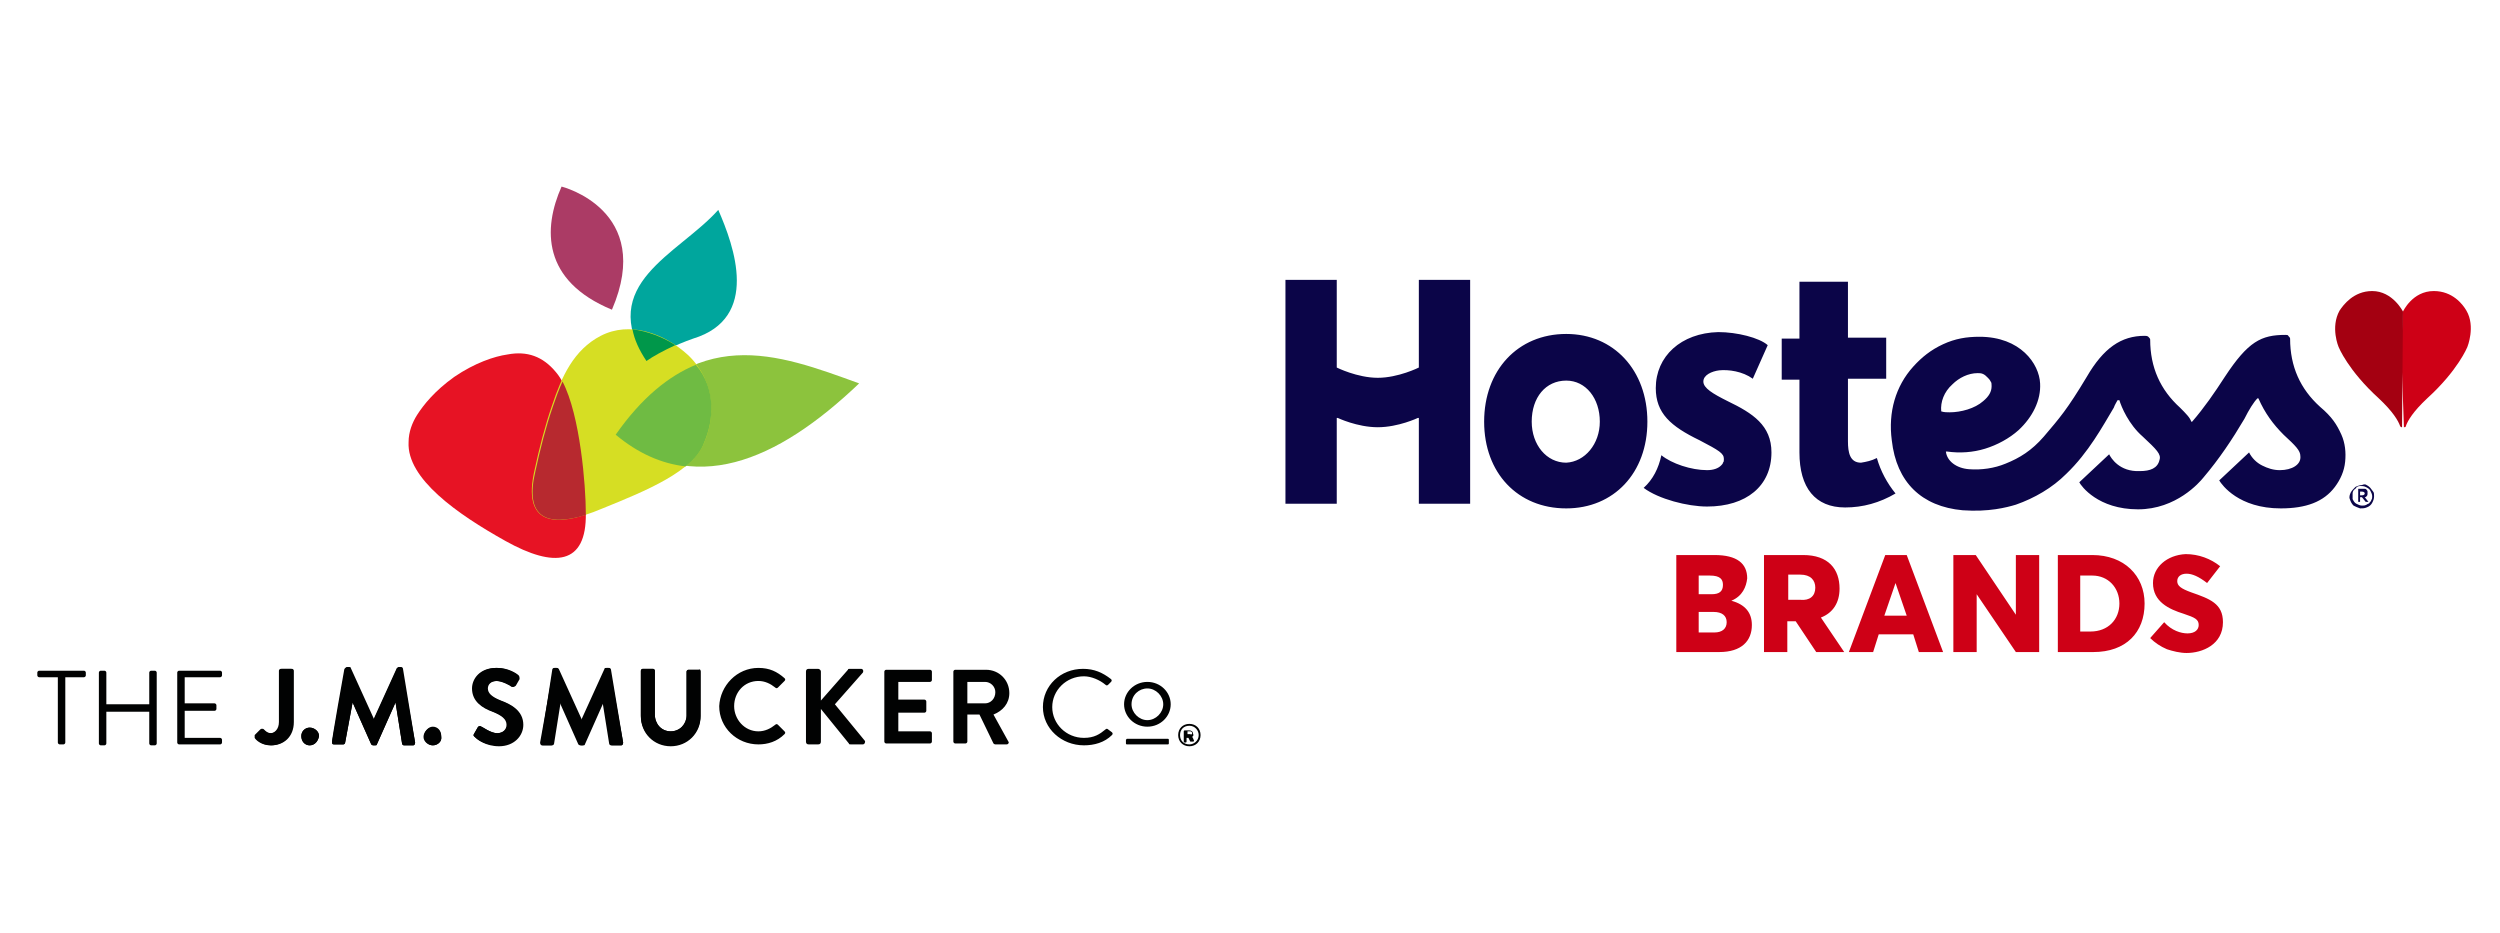
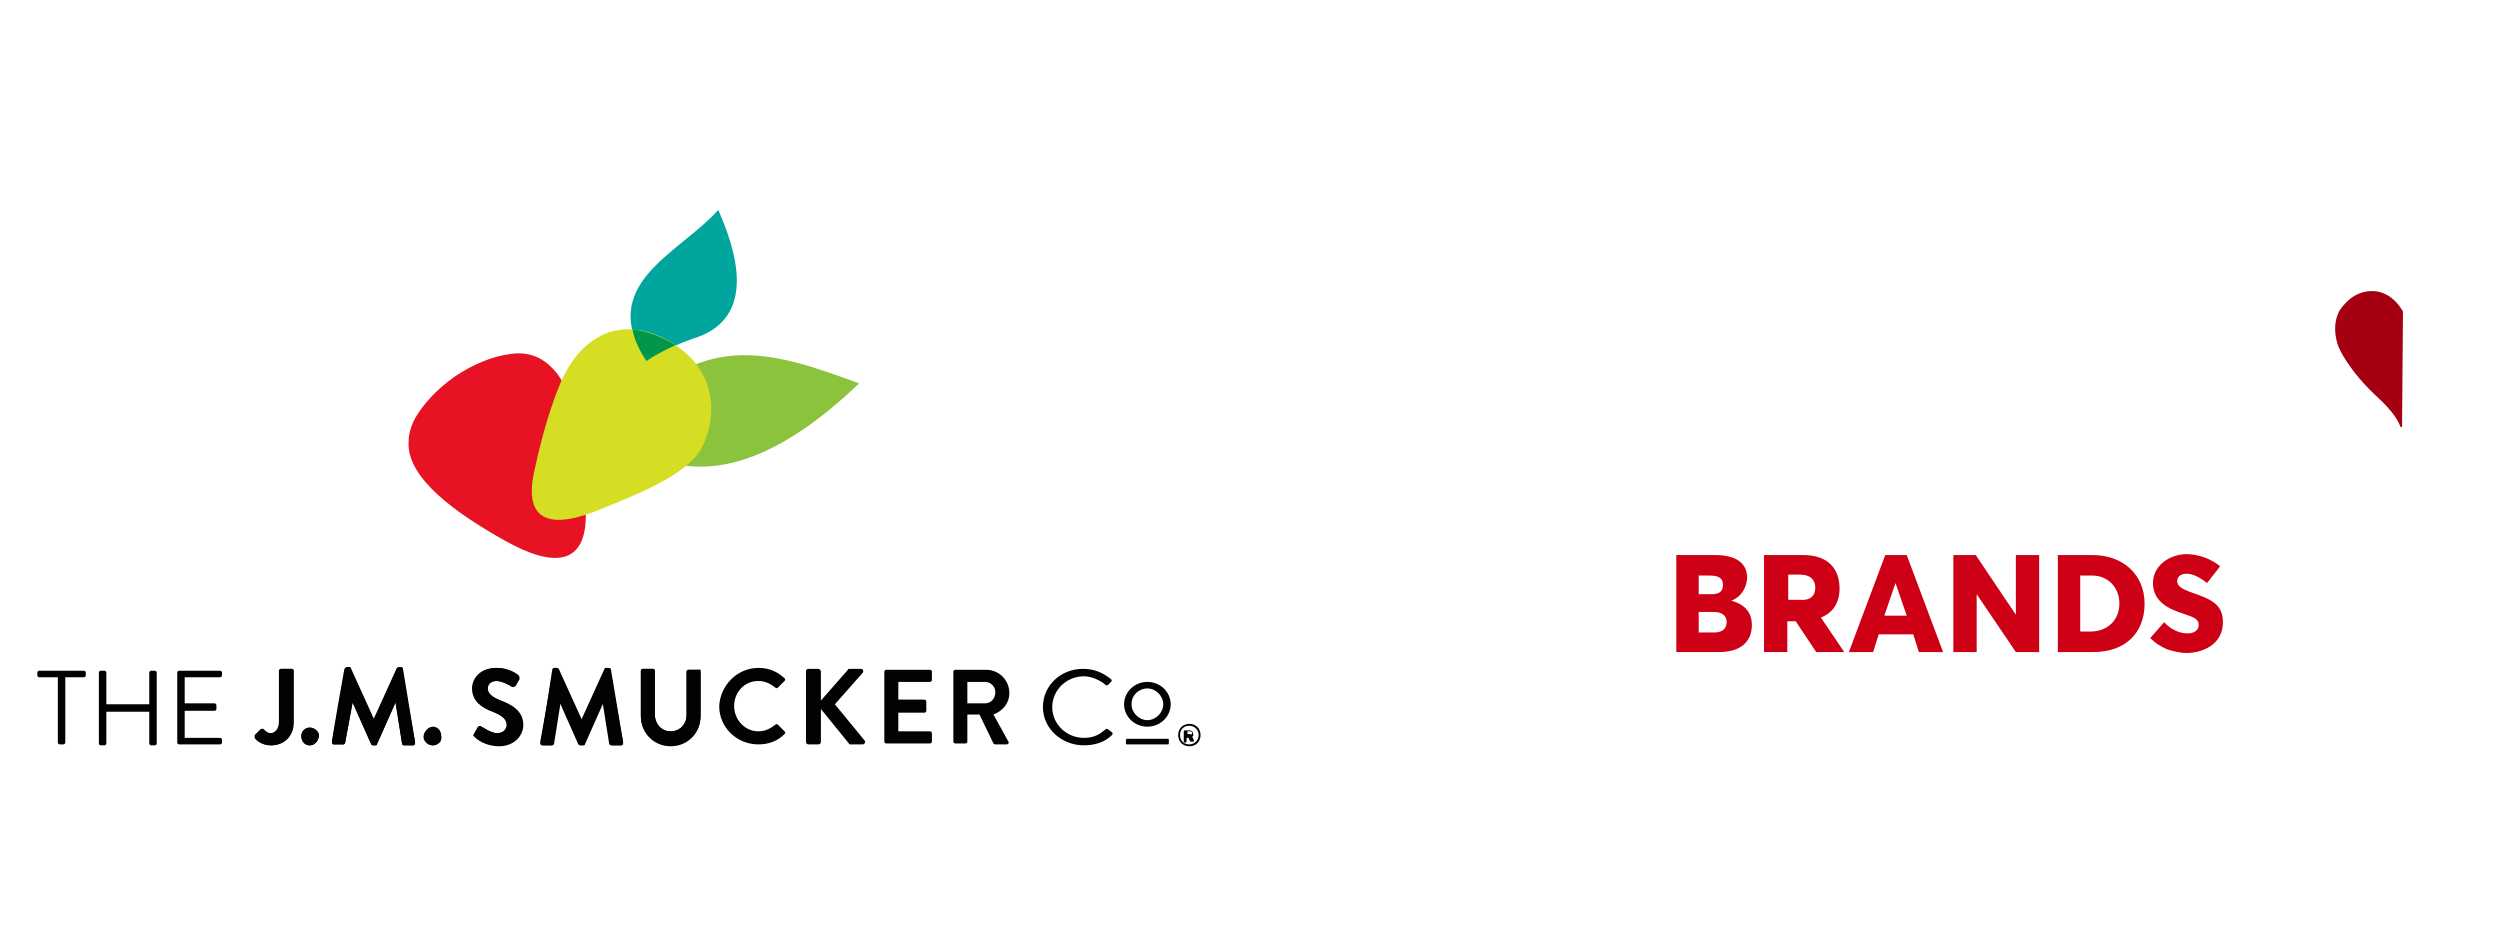
<svg xmlns="http://www.w3.org/2000/svg" version="1.1" id="R1-_3" x="0px" y="0px" viewBox="0 0 268 100" style="enable-background:new 0 0 268 100;" xml:space="preserve">
  <style type="text/css">
	.st0{fill-rule:evenodd;clip-rule:evenodd;fill:#010202;}
	.st1{fill-rule:evenodd;clip-rule:evenodd;fill:#00A69D;}
	.st2{fill-rule:evenodd;clip-rule:evenodd;fill:#8CC33D;}
	.st3{fill-rule:evenodd;clip-rule:evenodd;fill:#AB3B65;}
	.st4{fill-rule:evenodd;clip-rule:evenodd;fill:#E71324;}
	.st5{fill-rule:evenodd;clip-rule:evenodd;fill:#D6DE23;}
	.st6{fill-rule:evenodd;clip-rule:evenodd;fill:#00974A;}
	.st7{fill-rule:evenodd;clip-rule:evenodd;fill:#6FBB43;}
	.st8{fill-rule:evenodd;clip-rule:evenodd;fill:#B7292F;}
	.st9{fill:#CE0016;}
	.st10{fill:#A40011;}
	.st11{fill-rule:evenodd;clip-rule:evenodd;fill:#CE0016;}
	.st12{fill-rule:evenodd;clip-rule:evenodd;fill:#0B0548;}
</style>
  <g id="logos_jms-logo-tagline">
    <g id="Group-94">
      <path id="Fill-1" class="st0" d="M127.5,80c-0.7,0-1.2-0.5-1.2-1.2c0-0.7,0.5-1.2,1.2-1.2c0.7,0,1.2,0.5,1.2,1.2    C128.7,79.5,128.2,80,127.5,80z M128.5,78.8c0-0.5-0.4-1-1-1s-1,0.4-1,1s0.4,1,1,1C128,79.8,128.5,79.4,128.5,78.8z M127.8,79    c0.1,0.1,0.1,0.2,0.2,0.4c0,0,0,0.1-0.1,0.1h-0.2c0,0,0,0-0.1,0l-0.2-0.4h-0.2v0.4c0,0,0,0.1-0.1,0.1h-0.1c0,0-0.1,0-0.1-0.1v-1.1    c0,0,0-0.1,0.1-0.1h0.5c0.2,0,0.4,0.1,0.4,0.4C128,78.8,127.9,78.9,127.8,79C127.8,79,127.8,79,127.8,79z M127.8,78.6    c0-0.1-0.1-0.2-0.2-0.2h-0.3v0.3h0.3C127.7,78.8,127.8,78.7,127.8,78.6z" />
      <path id="Fill-6" class="st0" d="M31.5,71.9v5.5c0,1.6-1.1,2.5-2.4,2.5c-1,0-1.6-0.6-1.7-0.8c-0.1-0.1,0-0.2,0-0.3l0.6-0.6    c0.1-0.1,0.2-0.1,0.3,0c0.2,0.2,0.4,0.4,0.8,0.4c0.4,0,0.9-0.4,0.9-1.2v-5.5c0-0.1,0.1-0.2,0.2-0.2h1.1    C31.4,71.7,31.5,71.8,31.5,71.9L31.5,71.9z M33.2,79.9c-0.5,0-0.9-0.4-0.9-1c0-0.5,0.4-0.9,0.9-0.9s1,0.4,1,0.9    C34.1,79.5,33.7,79.9,33.2,79.9z M44.5,79.6c0,0.2-0.1,0.3-0.2,0.3h-1c-0.1,0-0.2-0.1-0.2-0.2l-0.7-4.4h0l-2,4.5    c0,0.1-0.1,0.1-0.2,0.1h-0.2c-0.1,0-0.2-0.1-0.2-0.1l-2-4.5h0L37,79.6c0,0.1-0.1,0.2-0.2,0.2h-1c-0.2,0-0.2-0.1-0.2-0.3l1.4-7.8    c0-0.1,0.1-0.2,0.2-0.2h0.2c0.1,0,0.2,0,0.2,0.1l2.5,5.5h0l2.5-5.5c0-0.1,0.1-0.1,0.2-0.1h0.2c0.1,0,0.2,0.1,0.2,0.2L44.5,79.6    L44.5,79.6z M46.4,79.9c-0.5,0-1-0.4-1-0.9c0-0.5,0.4-1,1-1c0.5,0,0.9,0.4,0.9,1C47.4,79.5,46.9,79.9,46.4,79.9z M56,77.6    c0,1.2-1,2.3-2.6,2.3c-1.5,0-2.3-0.7-2.5-0.9c-0.1-0.1-0.2-0.2-0.1-0.3l0.4-0.7c0.1-0.2,0.3-0.2,0.4-0.1c0.1,0,1,0.7,1.7,0.7    c0.6,0,1-0.4,1-0.9c0-0.6-0.5-1-1.5-1.4c-1.1-0.4-2.2-1.1-2.2-2.5c0-1,0.8-2.2,2.6-2.2c1.2,0,2.1,0.6,2.3,0.8    c0.1,0.1,0.1,0.3,0.1,0.4l-0.4,0.7c-0.1,0.1-0.3,0.2-0.4,0.1c-0.1-0.1-1-0.6-1.6-0.6c-0.7,0-1,0.4-1,0.8c0,0.5,0.4,0.9,1.4,1.3    C54.7,75.5,56,76.2,56,77.6C56,77.6,56,77.6,56,77.6z M66.8,79.6c0,0.2-0.1,0.3-0.2,0.3h-1.1c-0.1,0-0.2-0.1-0.2-0.2l-0.7-4.4h0    l-2,4.5c0,0.1-0.1,0.1-0.2,0.1h-0.2c-0.1,0-0.2-0.1-0.2-0.1l-2-4.5h0l-0.7,4.4c0,0.1-0.1,0.2-0.2,0.2h-1c-0.1,0-0.2-0.1-0.2-0.3    l1.4-7.8c0-0.1,0.1-0.2,0.2-0.2h0.2c0.1,0,0.2,0.1,0.2,0.1l2.5,5.5h0l2.5-5.5c0-0.1,0.1-0.1,0.2-0.1h0.2c0.1,0,0.2,0.1,0.2,0.2    C65.5,71.8,66.8,79.6,66.8,79.6z M75.1,71.9v4.8c0,1.8-1.4,3.2-3.2,3.2c-1.8,0-3.2-1.4-3.2-3.2v-4.8c0-0.1,0.1-0.2,0.2-0.2H70    c0.1,0,0.2,0.1,0.2,0.2v4.7c0,1,0.7,1.8,1.7,1.8s1.7-0.8,1.7-1.7v-4.7c0-0.1,0.1-0.2,0.2-0.2h1.1C75,71.7,75.1,71.8,75.1,71.9    C75.1,71.9,75.1,71.9,75.1,71.9z" />
      <path id="Fill-43" class="st0" d="M27.3,78.8l0.6-0.6c0.1-0.1,0.2-0.1,0.3,0c0.2,0.2,0.4,0.4,0.8,0.4c0.4,0,0.9-0.4,0.9-1.2v-5.5    c0-0.1,0.1-0.2,0.2-0.2h1.1c0.1,0,0.2,0.1,0.2,0.2v5.5c0,1.6-1.1,2.5-2.4,2.5c-1,0-1.6-0.6-1.7-0.8C27.3,79,27.3,78.9,27.3,78.8    C27.3,78.8,27.3,78.8,27.3,78.8z M33.2,79.9c-0.5,0-0.9-0.4-0.9-1c0-0.5,0.4-0.9,0.9-0.9s1,0.4,1,0.9    C34.1,79.5,33.7,79.9,33.2,79.9z M36.9,71.8c0-0.1,0.1-0.2,0.2-0.2h0.2c0.1,0,0.2,0,0.2,0.1l2.5,5.5h0l2.5-5.5    c0-0.1,0.1-0.1,0.2-0.1h0.2c0.1,0,0.2,0.1,0.2,0.2l1.4,7.8c0,0.2-0.1,0.3-0.2,0.3h-1c-0.1,0-0.2-0.1-0.2-0.2l-0.7-4.4h0l-2,4.5    c0,0.1-0.1,0.1-0.2,0.1h-0.2c-0.1,0-0.2-0.1-0.2-0.1l-2-4.5h0L37,79.6c0,0.1-0.1,0.2-0.2,0.2h-1c-0.2,0-0.2-0.1-0.2-0.3    C35.5,79.6,36.9,71.8,36.9,71.8z M46.4,79.9c-0.5,0-0.9-0.4-0.9-1c0-0.5,0.4-1,0.9-1s0.9,0.4,0.9,1C47.4,79.5,46.9,79.9,46.4,79.9    z M50.8,78.7l0.4-0.7c0.1-0.2,0.3-0.2,0.4-0.1c0.1,0,1,0.7,1.7,0.7c0.6,0,1.1-0.4,1.1-0.9c0-0.6-0.5-1-1.5-1.4    c-1.1-0.4-2.2-1.1-2.2-2.5c0-1,0.8-2.2,2.6-2.2c1.2,0,2.1,0.6,2.3,0.8c0.1,0.1,0.1,0.3,0.1,0.4l-0.4,0.7c-0.1,0.1-0.3,0.2-0.4,0.1    c-0.1-0.1-1-0.6-1.6-0.6c-0.7,0-1,0.4-1,0.8c0,0.5,0.4,0.9,1.4,1.3c1.1,0.4,2.4,1.1,2.4,2.6c0,1.2-1,2.3-2.6,2.3    c-1.4,0-2.3-0.7-2.5-0.9C50.8,78.9,50.7,78.9,50.8,78.7L50.8,78.7L50.8,78.7z M59.2,71.8c0-0.1,0.1-0.2,0.2-0.2h0.2    c0.1,0,0.2,0,0.2,0.1l2.5,5.5h0l2.5-5.5c0-0.1,0.1-0.1,0.2-0.1h0.2c0.1,0,0.2,0.1,0.2,0.2l1.4,7.8c0,0.2-0.1,0.3-0.2,0.3h-1    c-0.1,0-0.2-0.1-0.2-0.2l-0.7-4.4h0l-2,4.5c0,0.1-0.1,0.1-0.2,0.1h-0.2c-0.1,0-0.2-0.1-0.2-0.1l-2-4.5h0l-0.7,4.4    c0,0.1-0.1,0.2-0.2,0.2h-1c-0.2,0-0.2-0.1-0.2-0.3L59.2,71.8L59.2,71.8z M68.7,71.9c0-0.1,0.1-0.2,0.2-0.2H70    c0.1,0,0.2,0.1,0.2,0.2v4.7c0,1,0.7,1.8,1.7,1.8s1.7-0.8,1.7-1.7v-4.7c0-0.1,0.1-0.2,0.2-0.2h1.1c0.1,0,0.2,0.1,0.2,0.2v4.8    c0,1.8-1.4,3.2-3.2,3.2c-1.8,0-3.2-1.4-3.2-3.2V71.9z M81.3,71.6c1.2,0,2,0.4,2.8,1.1c0.1,0.1,0.1,0.2,0,0.3l-0.7,0.7    c-0.1,0.1-0.2,0.1-0.3,0c-0.5-0.4-1.1-0.7-1.8-0.7c-1.5,0-2.6,1.2-2.6,2.7c0,1.4,1.1,2.7,2.6,2.7c0.7,0,1.3-0.3,1.8-0.7    c0.1-0.1,0.2-0.1,0.3,0l0.7,0.7c0.1,0.1,0.1,0.2,0,0.3c-0.8,0.8-1.8,1.1-2.8,1.1c-2.3,0-4.2-1.8-4.2-4.1    C77.2,73.5,79,71.6,81.3,71.6L81.3,71.6L81.3,71.6z M86.4,72c0-0.2,0.1-0.3,0.3-0.3h1c0.1,0,0.3,0.1,0.3,0.3v3.1l2.9-3.3    c0-0.1,0.1-0.1,0.2-0.1h1.2c0.2,0,0.3,0.2,0.2,0.4l-3,3.4l3.2,3.9c0.1,0.1,0,0.4-0.2,0.4h-1.3c-0.1,0-0.2,0-0.2-0.1L88,76v3.5    c0,0.2-0.1,0.3-0.3,0.3h-1c-0.2,0-0.3-0.1-0.3-0.3C86.4,79.5,86.4,72,86.4,72z M94.8,72c0-0.1,0.1-0.2,0.2-0.2h4.7    c0.1,0,0.2,0.1,0.2,0.2v0.9c0,0.1-0.1,0.2-0.2,0.2h-3.4V75h2.8c0.1,0,0.2,0.1,0.2,0.2v1c0,0.1-0.1,0.2-0.2,0.2h-2.8v2h3.4    c0.1,0,0.2,0.1,0.2,0.2v0.9c0,0.1-0.1,0.2-0.2,0.2H95c-0.1,0-0.2-0.1-0.2-0.2V72z M102.2,72c0-0.1,0.1-0.2,0.2-0.2h3.3    c1.4,0,2.5,1.1,2.5,2.5c0,1.1-0.7,1.9-1.7,2.3l1.6,2.9c0.1,0.1,0,0.3-0.2,0.3h-1.2c-0.1,0-0.2-0.1-0.2-0.1l-1.5-3.1h-1.3v2.9    c0,0.1-0.1,0.2-0.2,0.2h-1.1c-0.1,0-0.2-0.1-0.2-0.2L102.2,72L102.2,72z M105.6,75.4c0.6,0,1.1-0.5,1.1-1.2c0-0.6-0.5-1.1-1.1-1.1    h-1.9v2.3C103.7,75.4,105.6,75.4,105.6,75.4z" />
      <path id="Fill-65" class="st0" d="M116.1,71.7c1.2,0,2.1,0.4,3,1.1c0.1,0.1,0.1,0.2,0,0.3l-0.3,0.3c-0.1,0.1-0.2,0.1-0.3,0    c-0.6-0.5-1.5-0.9-2.3-0.9c-1.9,0-3.4,1.5-3.4,3.3c0,1.8,1.5,3.3,3.4,3.3c1.1,0,1.7-0.4,2.3-0.9c0.1-0.1,0.2-0.1,0.3,0l0.4,0.3    c0.1,0.1,0.1,0.2,0,0.3c-0.8,0.8-1.9,1.1-3,1.1c-2.4,0-4.4-1.8-4.4-4.1S113.7,71.7,116.1,71.7L116.1,71.7L116.1,71.7z M123,77.9    c-1.4,0-2.5-1.1-2.5-2.4c0-1.3,1.1-2.4,2.5-2.4s2.5,1.1,2.5,2.4C125.5,76.8,124.4,77.9,123,77.9z M124.7,75.5    c0-0.9-0.8-1.7-1.7-1.7s-1.7,0.7-1.7,1.7c0,0.9,0.8,1.7,1.7,1.7S124.7,76.4,124.7,75.5z M120.8,79.2h4.4c0.1,0,0.1,0.1,0.1,0.1    v0.4c0,0.1-0.1,0.1-0.1,0.1h-4.4c-0.1,0-0.1-0.1-0.1-0.1v-0.4C120.7,79.3,120.8,79.2,120.8,79.2z" />
      <path id="Fill-71" class="st0" d="M6.2,72.6h-2c-0.1,0-0.2-0.1-0.2-0.2v-0.3c0-0.1,0.1-0.2,0.2-0.2H9c0.1,0,0.2,0.1,0.2,0.2v0.3    c0,0.1-0.1,0.2-0.2,0.2h-2v7c0,0.1-0.1,0.2-0.2,0.2H6.4c-0.1,0-0.2-0.1-0.2-0.2C6.2,79.6,6.2,72.6,6.2,72.6z M10.6,72.1    c0-0.1,0.1-0.2,0.2-0.2h0.4c0.1,0,0.2,0.1,0.2,0.2v3.4H16v-3.4c0-0.1,0.1-0.2,0.2-0.2h0.4c0.1,0,0.2,0.1,0.2,0.2v7.6    c0,0.1-0.1,0.2-0.2,0.2h-0.4c-0.1,0-0.2-0.1-0.2-0.2v-3.4h-4.6v3.4c0,0.1-0.1,0.2-0.2,0.2h-0.4c-0.1,0-0.2-0.1-0.2-0.2    C10.6,79.6,10.6,72.1,10.6,72.1z M19,72.1c0-0.1,0.1-0.2,0.2-0.2h4.4c0.1,0,0.2,0.1,0.2,0.2v0.3c0,0.1-0.1,0.2-0.2,0.2h-3.8v2.8    h3.2c0.1,0,0.2,0.1,0.2,0.2V76c0,0.1-0.1,0.2-0.2,0.2h-3.2v2.9h3.8c0.1,0,0.2,0.1,0.2,0.2v0.3c0,0.1-0.1,0.2-0.2,0.2h-4.4    c-0.1,0-0.2-0.1-0.2-0.2V72.1z" />
      <path id="Fill-78" class="st1" d="M69.3,38.8c-5.4-8.4,3.4-11.5,7.7-16.3c1.7,3.9,4.5,11.6-2.7,13.8C72.3,37,70.3,38,69.3,38.8    L69.3,38.8z" />
      <path id="Fill-80" class="st2" d="M66,46.5c8.5-12,17.3-8.6,26.1-5.4C83.2,49.6,74.2,53.3,66,46.5L66,46.5z" />
-       <path id="Fill-82" class="st3" d="M65.6,33.2c-7.5-3.1-7.4-8.7-5.4-13.2C60.2,20,70.2,22.5,65.6,33.2z" />
      <path id="Fill-84" class="st4" d="M62.8,55c0.1,5.6-3.4,5.9-8.6,3c-5.2-2.9-10.6-6.7-10.4-10.6c0-1.1,0.4-2.1,0.9-2.9    c0.7-1.1,1.9-2.6,4-4.1c2.2-1.5,4.3-2.2,5.7-2.4c2.1-0.4,3.8,0.2,5.2,1.9C62.1,42.8,62.7,51.8,62.8,55z" />
      <path id="Fill-86" class="st5" d="M75.5,47.4c-1.1,3.1-6.2,5.2-10.9,7.1c-5.4,2.3-8.6,1.6-7.3-4.1c0.5-2.3,1.1-4.7,1.9-7    c1-3,2.3-5.9,5.2-7.4c3.1-1.6,6.8-0.3,9.4,2.1C76.8,41,76.6,44.9,75.5,47.4C75.5,47.4,75.5,47.4,75.5,47.4z" />
      <path id="Fill-88" class="st6" d="M72.4,37c-1.3,0.6-2.4,1.2-3.1,1.7c-0.8-1.2-1.3-2.3-1.5-3.4C69.4,35.5,71,36.1,72.4,37z" />
-       <path id="Fill-90" class="st7" d="M75.5,47.4c-0.3,0.9-1,1.8-2,2.6c-2.6-0.3-5.1-1.4-7.5-3.4c2.8-4,5.7-6.3,8.6-7.5    C76.8,41.7,76.5,45.1,75.5,47.4L75.5,47.4L75.5,47.4z" />
-       <path id="Fill-92" class="st8" d="M62.8,55.2c-4.2,1.3-6.6,0.3-5.4-4.7c0.5-2.3,1.1-4.7,1.9-7c0.3-0.9,0.6-1.7,1-2.6    c1.9,3.6,2.5,11.2,2.5,14.1C62.8,55.1,62.8,55.1,62.8,55.2z" />
    </g>
  </g>
  <g>
    <g>
      <g id="Clip-Path">
        <g id="Layer">
-           <path id="Layer-2" class="st9" d="M257.6,33.4c0,0,1-2.2,3.3-2.2c2,0,3.1,1.4,3.5,2.1c1,1.7,0.1,3.9,0.1,3.9s-1,2.5-4.3,5.5      c-1.5,1.4-2.1,2.4-2.3,3c0,0.1-0.1,0.1-0.2,0.1l-0.3-8.6L257.6,33.4L257.6,33.4z" />
          <path id="Layer-3" class="st10" d="M257.5,45.8c-0.1,0-0.1,0-0.2-0.1c-0.2-0.6-0.8-1.6-2.3-3c-3.3-3-4.3-5.5-4.3-5.5      s-0.9-2.1,0.1-3.9c0.4-0.6,1.5-2.1,3.5-2.1c2.2,0,3.3,2.2,3.3,2.2S257.5,45.8,257.5,45.8z" />
          <path id="Layer-4" class="st11" d="M185.6,64.4c1.5,0.4,2.2,1.3,2.2,2.6c0,1.7-1.1,2.9-3.5,2.9h-4.6V59.5h4.1      c2.4,0,3.5,0.9,3.5,2.5C187.2,62.9,186.8,63.9,185.6,64.4L185.6,64.4L185.6,64.4L185.6,64.4z M182.1,63.7h1.4      c0.8,0,1.2-0.3,1.2-1c0-0.6-0.3-1-1.4-1h-1.2L182.1,63.7L182.1,63.7z M183.8,67.8c0.8,0,1.3-0.4,1.3-1.1c0-0.7-0.5-1.1-1.4-1.1      h-1.6v2.2L183.8,67.8L183.8,67.8L183.8,67.8z M197.2,63.1c0,1.5-0.7,2.6-2,3.1l2.5,3.7h-3l-2.2-3.3h-0.9v3.3h-2.5V59.5h4.2      C196,59.5,197.2,61,197.2,63.1L197.2,63.1z M194.6,63c0-0.8-0.5-1.4-1.6-1.4h-1.3v2.7h1.3C194,64.4,194.6,63.9,194.6,63      C194.6,63,194.6,63,194.6,63z M204.4,59.5l3.9,10.4h-2.6l-0.6-1.9h-3.7l-0.6,1.9h-2.6l3.9-10.4H204.4L204.4,59.5z M204.4,66      l-1.2-3.5h0L202,66H204.4z M216.1,59.5h2.5v10.4h-2.5l-4.2-6.2h0v6.2h-2.5V59.5h2.4l4.3,6.4l0,0L216.1,59.5L216.1,59.5z       M224.3,59.5c3.4,0,5.6,2.2,5.6,5.2c0,3.1-2,5.2-5.5,5.2h-3.8V59.5L224.3,59.5L224.3,59.5z M227.2,64.7c0-1.7-1.2-3-2.9-3H223v6      h1.1C226,67.7,227.2,66.4,227.2,64.7z M238.3,66.7c0,2.4-2.2,3.3-3.9,3.3c-0.7,0-1.5-0.2-2.1-0.4c-0.7-0.3-1.3-0.7-1.8-1.2      l1.5-1.7c0.8,0.9,1.8,1.2,2.5,1.2c0.8,0,1.2-0.4,1.2-0.9c0-0.6-0.4-0.8-1.6-1.2c-1.6-0.5-3.3-1.3-3.3-3.3c0-1.7,1.5-3,3.5-3.1      c1.4,0,2.7,0.5,3.7,1.3l-1.4,1.8c-0.9-0.7-1.6-1-2.2-1c-0.6,0-1,0.3-1,0.8s0.4,0.8,1.5,1.2C236.9,64.2,238.3,64.7,238.3,66.7      L238.3,66.7L238.3,66.7z" />
-           <path id="Layer-5" class="st12" d="M253.7,52c0.2,0.1,0.3,0.2,0.4,0.3c0.1,0.1,0.2,0.3,0.3,0.4s0.1,0.3,0.1,0.5      c0,0.3-0.1,0.5-0.2,0.7c-0.1,0.2-0.3,0.4-0.6,0.5c-0.2,0.1-0.5,0.1-0.7,0.1c-0.3-0.1-0.5-0.2-0.7-0.3c-0.2-0.2-0.3-0.4-0.4-0.7      c-0.1-0.2,0-0.5,0.1-0.7c0.1-0.2,0.3-0.4,0.5-0.6c0.2-0.1,0.5-0.2,0.7-0.2C253.4,51.9,253.6,51.9,253.7,52L253.7,52L253.7,52z       M253.7,54.1c0.1-0.1,0.3-0.1,0.3-0.2c0.1-0.1,0.2-0.2,0.2-0.3c0.1-0.1,0.1-0.3,0.1-0.4c0-0.2-0.1-0.4-0.2-0.6      c-0.1-0.2-0.3-0.3-0.5-0.4c-0.2-0.1-0.4-0.1-0.6-0.1c-0.2,0-0.4,0.1-0.5,0.3c-0.2,0.1-0.3,0.3-0.3,0.5s0,0.4,0,0.6      c0.1,0.2,0.2,0.4,0.4,0.5c0.2,0.1,0.4,0.2,0.6,0.2C253.4,54.2,253.5,54.2,253.7,54.1C253.7,54.1,253.7,54.1,253.7,54.1z       M253.5,53.3l0.4,0.5h-0.3l-0.4-0.5H253v0.5h-0.2v-1.4h0.5c0.1,0,0.1,0,0.2,0c0.1,0,0.1,0,0.2,0.1c0,0,0.1,0.1,0.1,0.2      c0,0.1,0,0.1,0,0.2c0,0.1,0,0.2-0.1,0.3S253.6,53.3,253.5,53.3L253.5,53.3z M253,53.1h0.2c0.2,0,0.3-0.1,0.3-0.2      c0-0.1-0.1-0.2-0.3-0.2H253L253,53.1L253,53.1z M199.5,49.6c0.6-0.1,1.1-0.2,1.7-0.5c0.4,1.4,1.1,2.7,2,3.8      c-1.7,1-3.5,1.5-5.4,1.5c-3.2,0-4.9-2.1-4.9-5.9v-7.7c0,0,0-0.1,0-0.1s0,0-0.1,0h-1.8v-4.4h1.8c0,0,0.1,0,0.1,0c0,0,0,0,0-0.1      v-6h5.2v6c0,0,0,0,0,0s0,0,0,0c0,0,0,0,0,0c0,0,0,0,0,0h4.1v4.4h-4.1c0,0,0,0,0,0c0,0,0,0,0,0c0,0,0,0,0,0s0,0,0,0v6.7      C198.1,48.5,198.3,49.6,199.5,49.6L199.5,49.6L199.5,49.6z M152.1,30h5.5V54h-5.5v-9.1c0,0,0,0,0-0.1c0,0,0,0,0,0c0,0,0,0-0.1,0      s0,0,0,0c0,0-2.1,1-4.3,1s-4.3-1-4.3-1c0,0,0,0,0,0s0,0-0.1,0c0,0,0,0,0,0c0,0,0,0,0,0.1V54h-5.5V30h5.5v9.3c0,0,0,0,0,0.1      c0,0,0,0,0,0c0,0,2.2,1.1,4.4,1.1c2.2,0,4.4-1.1,4.4-1.1c0,0,0,0,0,0c0,0,0,0,0-0.1C152.1,39.3,152.1,30,152.1,30z M178.1,48.8      c1.1,0.9,3.2,1.6,4.9,1.6c0.7,0,1.2-0.2,1.5-0.5c0.1-0.1,0.2-0.2,0.2-0.3c0.1-0.1,0.1-0.2,0.1-0.4c0-0.6-0.5-0.9-2.6-2      c-3.1-1.5-4.7-2.9-4.7-5.6c0-3.4,2.7-5.9,6.7-6c2,0,4.4,0.6,5.3,1.4l-1.6,3.6c-1.1-0.8-2.6-1-3.6-0.9c-0.8,0.1-1.7,0.5-1.7,1.2      c0,0.7,1,1.3,2.6,2.1c2.7,1.3,4.7,2.6,4.7,5.5c0,3.6-2.7,5.8-6.9,5.8c-2.1,0-5.2-0.8-6.8-2C177.2,51.4,177.8,50.2,178.1,48.8      C178.2,48.8,178.1,48.8,178.1,48.8z M176.6,45.2c0,5.5-3.6,9.3-8.7,9.3c-5.2,0-8.8-3.8-8.8-9.3s3.6-9.4,8.8-9.4      C173,35.8,176.6,39.7,176.6,45.2L176.6,45.2z M171.5,45.2c0-2.5-1.5-4.4-3.6-4.4c-2.2,0-3.7,1.8-3.7,4.4c0,2.5,1.6,4.4,3.7,4.4      C169.9,49.5,171.5,47.6,171.5,45.2L171.5,45.2z M251,46.6c0.4,0.9,0.5,1.9,0.4,2.9c-0.1,1-0.5,1.9-1.1,2.7      c-1.2,1.6-3.1,2.3-5.8,2.3c-4.5,0-6.3-2.5-6.6-3l3.2-3c0.3,0.6,0.8,1.1,1.4,1.4c0.6,0.3,1.2,0.5,1.9,0.5c1.3,0,2.3-0.6,2.2-1.5      c0-0.6-0.5-1.1-1.8-2.3c-1.1-1.1-2-2.3-2.7-3.9c0,0,0,0,0,0c0,0,0,0,0,0c0,0,0,0-0.1,0c0,0,0,0,0,0c-0.4,0.4-0.9,1.2-1.4,2.2      c-1.3,2.2-2.7,4.3-4.4,6.3c-0.4,0.5-2.9,3.4-7,3.4c-4.3,0-6.1-2.5-6.3-2.9l3.2-3c0.2,0.4,1.1,1.9,3.3,1.8c1.1,0,1.9-0.3,2.1-1.2      c0.2-0.6-0.3-1.1-1.8-2.5c-1.5-1.3-2.3-3.2-2.5-3.9c0,0,0,0,0,0c0,0,0,0-0.1,0c0,0,0,0-0.1,0c0,0,0,0,0,0      c-0.1,0.2-0.3,0.5-0.4,0.8c-1.2,2-2.7,4.8-5.1,7.1c-1.5,1.5-3.4,2.6-5.4,3.3c-1,0.3-2.9,0.8-5.7,0.6c-4.4-0.4-7.1-3-7.6-7.5      c-0.4-3,0.4-5.8,2.3-7.9c0.9-1,1.9-1.8,3.2-2.4s2.5-0.8,3.9-0.8c4.4,0,6.4,2.9,6.5,5c0.1,1.8-0.8,3.6-2.3,5      c-1,0.9-2.3,1.6-3.6,2c-1.3,0.4-2.7,0.5-4.1,0.3c0,0,0,0-0.1,0c0,0,0,0,0,0c0,0,0,0,0,0c0,0,0,0,0,0c0.1,1,1.1,1.8,2.5,1.9      c1.3,0.1,2.7-0.1,3.9-0.6c1.5-0.6,2.8-1.4,4.1-2.9c1.7-2,2.5-2.9,4.6-6.4c1.8-3.1,3.7-4.4,6.2-4.4c0.1,0,0.3,0,0.4,0.1      c0.1,0.1,0.2,0.2,0.2,0.3c0,3,1.1,5.4,3.2,7.3c0.6,0.6,1.1,1.1,1.2,1.5c0,0,0,0,0,0s0,0,0,0c0,0,0,0,0.1,0c0,0,0,0,0,0      c1.3-1.5,2.4-3.1,3.5-4.8c2.5-3.8,3.9-4.5,6.5-4.5c0.1,0,0.3,0,0.3,0.1c0.1,0.1,0.2,0.2,0.2,0.3c0,3,1.1,5.4,3.2,7.3      C250,44.7,250.5,45.5,251,46.6L251,46.6L251,46.6z M208.1,44.1C208.1,44.2,208.1,44.2,208.1,44.1c0.3,0.1,0.6,0.1,0.9,0.1      c1.2,0,2.7-0.4,3.6-1.2c0.6-0.5,0.9-1,0.9-1.6c0-0.2,0-0.4-0.1-0.5c-0.1-0.2-0.2-0.3-0.3-0.4c-0.2-0.2-0.3-0.3-0.5-0.4      c-0.2-0.1-0.4-0.1-0.6-0.1c-1,0-2,0.5-2.7,1.2C208.4,42,208,43.1,208.1,44.1C208,44.1,208,44.1,208.1,44.1      C208.1,44.1,208.1,44.1,208.1,44.1z" />
        </g>
      </g>
    </g>
  </g>
</svg>